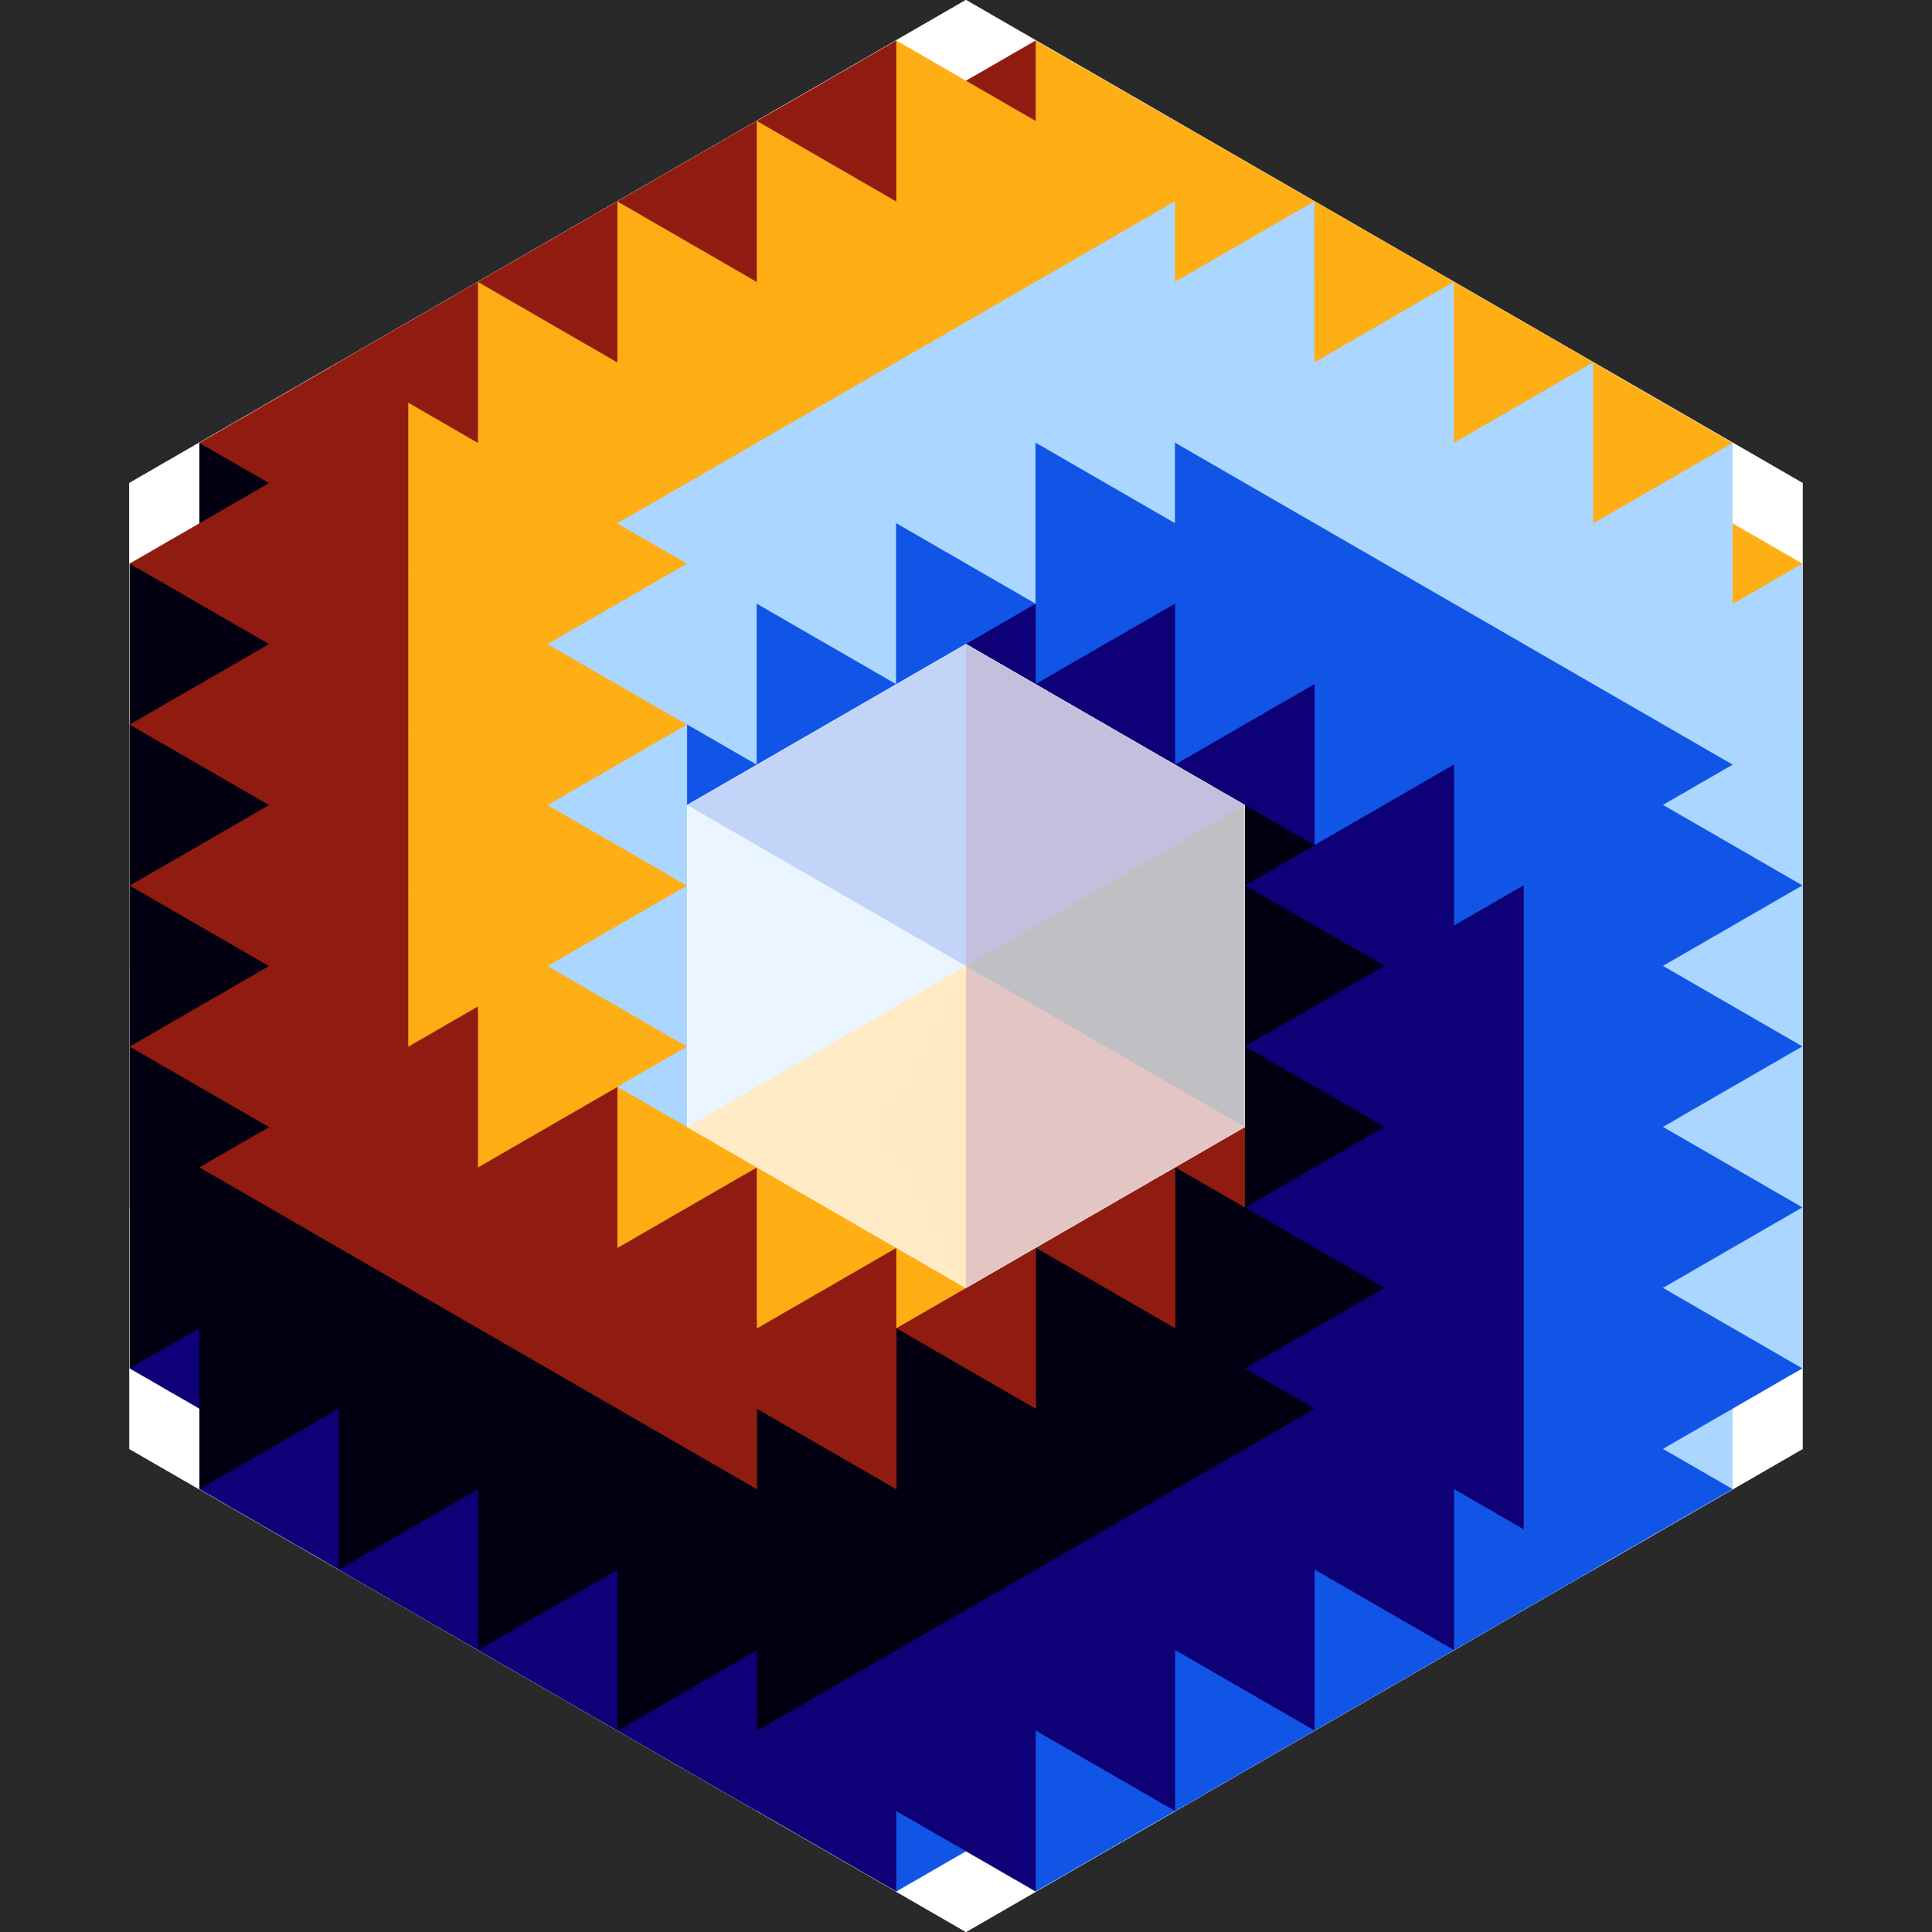
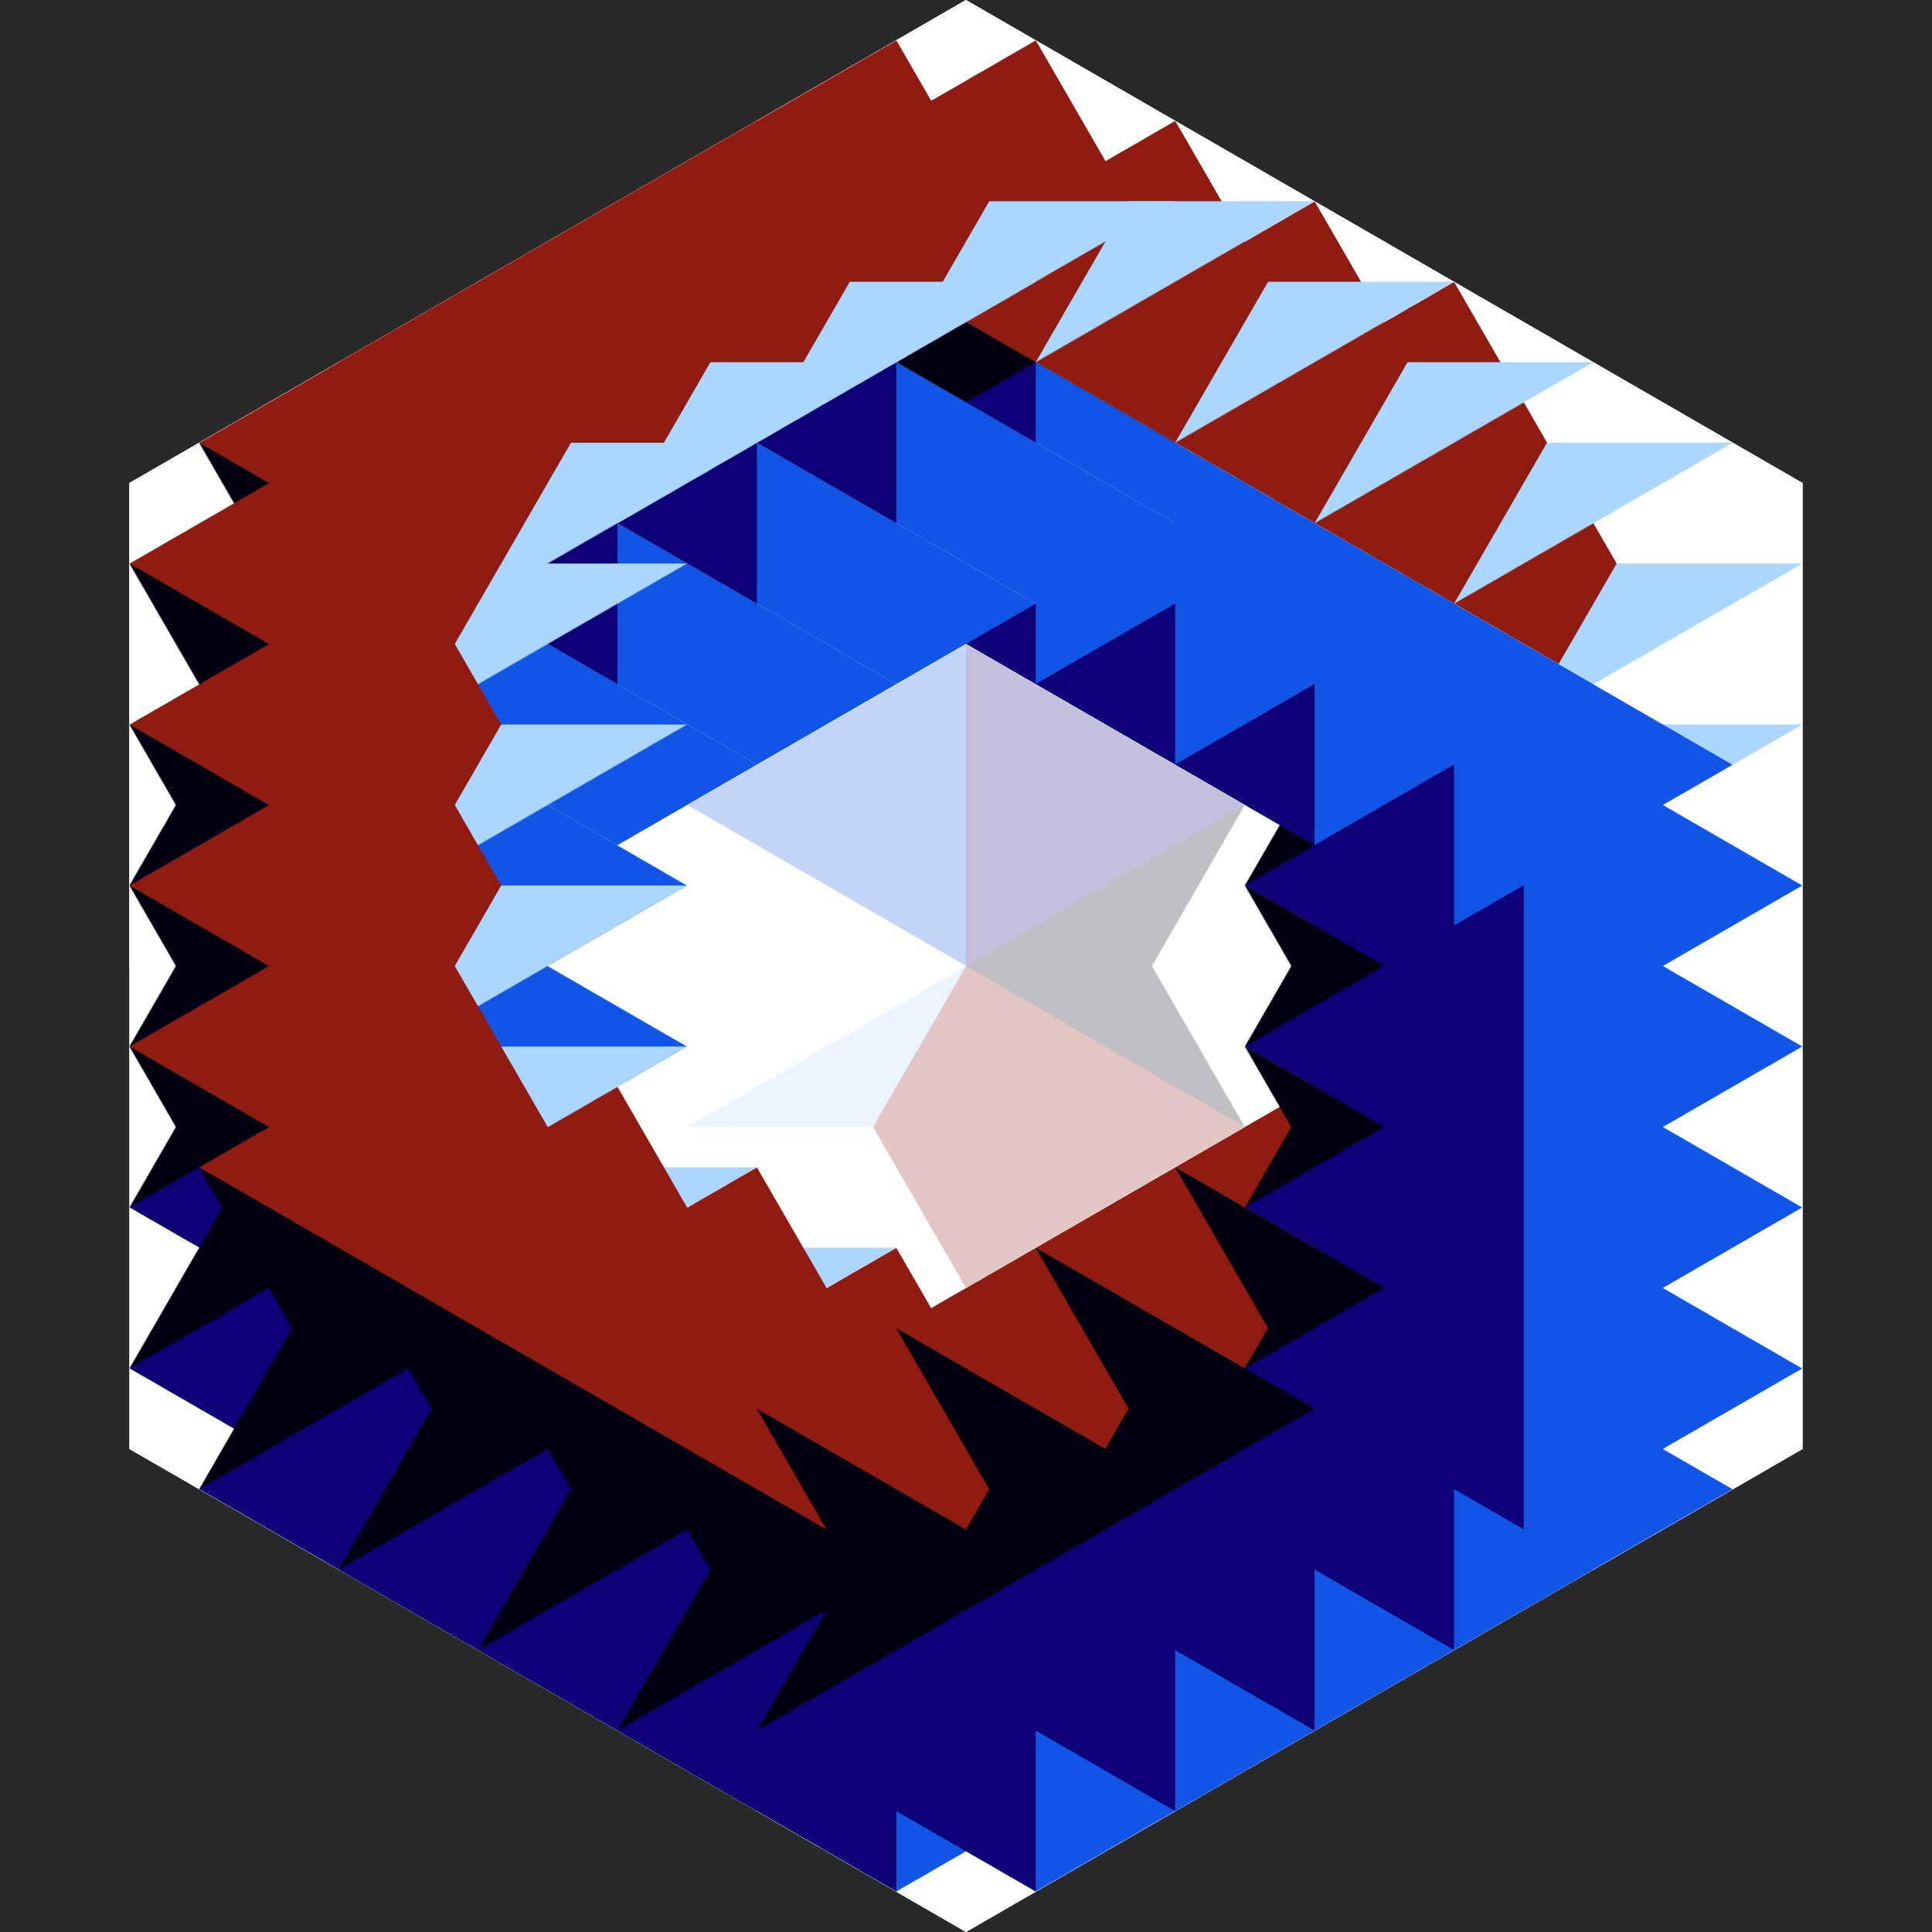
<svg xmlns="http://www.w3.org/2000/svg" xmlns:ns1="http://www.inkscape.org/namespaces/inkscape" xmlns:ns2="http://sodipodi.sourceforge.net/DTD/sodipodi-0.dtd" xmlns:xlink="http://www.w3.org/1999/xlink" width="2400" height="2400" viewBox="0 0 2400 2400" version="1.1" id="svg8" ns1:version="1.0.2 (e86c870879, 2021-01-15)" ns2:docname="loop04.svg">
  <defs id="defs2">
    <linearGradient ns1:collect="always" id="linearGradient108043">
      <stop style="stop-color:#ffffff;stop-opacity:1" offset="0" id="stop108041" />
      <stop style="stop-color:#000000;stop-opacity:1" offset="0.25" id="stop109720" />
      <stop style="stop-color:#ffffff;stop-opacity:1" offset="0.25" id="stop109718" />
      <stop style="stop-color:#000000;stop-opacity:1" offset="0.5" id="stop109722" />
      <stop style="stop-color:#ffffff;stop-opacity:1" offset="0.5" id="stop109714" />
      <stop style="stop-color:#000000;stop-opacity:1" offset="0.75" id="stop109724" />
      <stop style="stop-color:#ffffff;stop-opacity:1" offset="0.75" id="stop109716" />
      <stop style="stop-color:#000000;stop-opacity:1" offset="1" id="stop109726" />
      <stop style="stop-color:#ffffff;stop-opacity:1" offset="1" id="stop108039" />
    </linearGradient>
    <mask maskUnits="userSpaceOnUse" id="mask108175">
      <g id="g108189">
-         <path id="path108177" style="opacity:1;fill:url(#linearGradient108191);fill-opacity:1;stroke:none;stroke-width:3;stroke-linecap:round;stroke-linejoin:round;stroke-miterlimit:4;stroke-dasharray:none;paint-order:fill markers stroke;stop-color:#000000" d="M 1430.94,1200 1084.53,1400 H 853.59 v -100 -100 -100 -100 l 230.94,8e-11 z" ns2:nodetypes="ccccccccc" />
        <path id="path108179" style="opacity:1;fill:url(#linearGradient108193);fill-opacity:1;stroke:none;stroke-width:3;stroke-linecap:round;stroke-linejoin:round;stroke-miterlimit:4;stroke-dasharray:none;paint-order:fill markers stroke;stop-color:#000000" d="m 1200,1200 h 230.94 l 115.47,200 -86.603,50 -86.603,50 -86.603,50 L 1200,1600 1084.53,1400 Z" ns2:nodetypes="ccccccccc" />
        <path id="path108181" style="opacity:1;fill:url(#linearGradient108195);fill-opacity:1;stroke:none;stroke-width:3;stroke-linecap:round;stroke-linejoin:round;stroke-miterlimit:4;stroke-dasharray:none;paint-order:fill markers stroke;stop-color:#000000" d="m 1200,1200 -115.47,-200 115.47,-200 86.603,50 86.603,50 86.603,50 86.603,50 -115.47,200 z" ns2:nodetypes="ccccccccc" />
-         <path id="path108183" style="opacity:1;fill:url(#linearGradient108197);fill-opacity:1;stroke:none;stroke-width:3;stroke-linecap:round;stroke-linejoin:round;stroke-miterlimit:4;stroke-dasharray:none;paint-order:fill markers stroke;stop-color:#000000" d="m 1200,1200 346.41,-200 v 100 100 100 100 z" ns2:nodetypes="ccccccc" />
        <path id="path108185" style="opacity:1;fill:url(#linearGradient108199);fill-opacity:1;stroke:none;stroke-width:3;stroke-linecap:round;stroke-linejoin:round;stroke-miterlimit:4;stroke-dasharray:none;paint-order:fill markers stroke;stop-color:#000000" d="M 853.59,1400 1200,1200 v 400 l -86.603,-50 -86.603,-50 -86.603,-50 z" ns2:nodetypes="ccccccc" />
        <path id="path108187" style="opacity:1;fill:url(#linearGradient108201);fill-opacity:1;stroke:none;stroke-width:3;stroke-linecap:round;stroke-linejoin:round;stroke-miterlimit:4;stroke-dasharray:none;paint-order:fill markers stroke;stop-color:#000000" d="m 853.59,1000 86.603,-50 86.603,-50 86.603,-50 86.603,-50 v 400 z" ns2:nodetypes="ccccccc" />
      </g>
    </mask>
    <linearGradient ns1:collect="always" xlink:href="#linearGradient108043" id="linearGradient108191" gradientUnits="userSpaceOnUse" x1="1200" y1="1200" x2="853.59" y2="1200" />
    <linearGradient ns1:collect="always" xlink:href="#linearGradient108043" id="linearGradient108193" gradientUnits="userSpaceOnUse" x1="1200" y1="1200" x2="1373.205" y2="1500" />
    <linearGradient ns1:collect="always" xlink:href="#linearGradient108043" id="linearGradient108195" gradientUnits="userSpaceOnUse" x1="1200" y1="1200" x2="1373.205" y2="900" />
    <linearGradient ns1:collect="always" xlink:href="#linearGradient108043" id="linearGradient108197" gradientUnits="userSpaceOnUse" x1="1200" y1="1200" x2="1546.41" y2="1200" />
    <linearGradient ns1:collect="always" xlink:href="#linearGradient108043" id="linearGradient108199" gradientUnits="userSpaceOnUse" x1="1200" y1="1200" x2="1026.795" y2="1500" />
    <linearGradient ns1:collect="always" xlink:href="#linearGradient108043" id="linearGradient108201" gradientUnits="userSpaceOnUse" x1="1200" y1="1200" x2="1026.795" y2="900" />
    <linearGradient ns1:collect="always" xlink:href="#linearGradient108043" id="linearGradient108211" x1="165.869" y1="-283.254" x2="740.032" y2="-283.254" gradientUnits="userSpaceOnUse" gradientTransform="matrix(1.045,0,0,0.98,-173.333,157.5)" />
    <clipPath clipPathUnits="userSpaceOnUse" id="clipPath109704">
      <path id="path109706" style="display:inline;fill:#ffffff;fill-opacity:1;stroke:none;stroke-width:3;stroke-linecap:round;stroke-linejoin:round;paint-order:fill markers stroke;stop-color:#000000" d="M 0,0 H 1200 V 1200 H 0 Z" />
    </clipPath>
  </defs>
  <ns2:namedview id="base" pagecolor="#0019fc" bordercolor="#ffffff" borderopacity="1" ns1:pageopacity="1" ns1:pageshadow="2" ns1:zoom="0.7837499999999999" ns1:cx="1200" ns1:cy="1200" ns1:document-units="px" ns1:current-layer="layer7" ns1:document-rotation="0" showgrid="false" units="px" borderlayer="true" ns1:showpageshadow="false" showborder="true" guidecolor="#00ff0d" guideopacity="1" guidehicolor="#ff00a6" guidehiopacity="1" showguides="true" ns1:guide-bbox="true" ns1:snap-smooth-nodes="true" ns1:window-width="3840" ns1:window-height="2081" ns1:window-x="-9" ns1:window-y="-9" ns1:window-maximized="1" />
  <g ns1:groupmode="layer" id="layer6" ns1:label="background">
    <path id="rect29" style="opacity:1;fill:#292929;fill-opacity:1;paint-order:fill markers stroke;stop-color:#000000" d="M 0,0 H 2400 V 2400 H 0 Z" />
    <path style="opacity:1;fill:#ffffff;fill-opacity:1;stroke:none;stroke-width:3;stroke-linecap:round;stroke-linejoin:round;paint-order:fill markers stroke;stop-color:#000000" d="M 1200,4.547473508864642e-13 160.77,600 160.77,1800 l 1039.23,600 1039.23,-600 0,-1200 z" id="path109728" ns2:nodetypes="ccccccc" />
  </g>
  <g ns1:label="tiling 1" ns1:groupmode="layer" id="layer1" style="display:inline">
    <rect style="opacity:1;fill:url(#linearGradient108211);fill-opacity:1;stroke:none;stroke-width:3;stroke-linecap:round;stroke-linejoin:round;paint-order:fill markers stroke;stop-color:#000000" id="rect108203" width="600" height="240" x="0" y="-240" />
    <g id="g109510">
      <path id="path108232" style="fill:#ffffff;fill-opacity:1;stroke:none;stroke-width:3;stroke-linecap:round;stroke-linejoin:round;paint-order:fill markers stroke;stop-color:#000000" d="m 1200,800 346.41,200 v 400 l -346.41,200 -346.41,-200 -2.7e-12,-400 z M 160.77,600 160.77,1800 l 1039.23,600 1039.23,-600 2e-12,-1200 L 1200,4.547473508864642e-13 Z" />
      <g id="g108673" style="display:inline">
        <use x="0" y="0" xlink:href="#g909" id="use109444" transform="matrix(-1,0,0,1,1707.18,-300)" width="100%" height="100%" />
        <use x="0" y="0" xlink:href="#g909" id="use109442" transform="matrix(-1,0,0,1,1707.18,-200)" width="100%" height="100%" />
        <use x="0" y="0" xlink:href="#g909" id="use109440" transform="matrix(-1,0,0,1,1707.18,-100)" width="100%" height="100%" />
        <use x="0" y="0" xlink:href="#g909" id="use911" transform="matrix(-1,0,0,1,1707.18,0)" width="100%" height="100%" />
        <use x="0" y="0" xlink:href="#g909" id="use923" transform="matrix(-1,0,0,1,1707.18,100)" width="100%" height="100%" />
        <use x="0" y="0" xlink:href="#g909" id="use925" transform="matrix(-1,0,0,1,1707.18,200)" width="100%" height="100%" />
        <use x="0" y="0" xlink:href="#g909" id="use927" transform="matrix(-1,0,0,1,1707.18,300)" width="100%" height="100%" />
        <use x="0" y="0" xlink:href="#g909" id="use929" transform="matrix(-1,0,0,1,1707.18,400)" width="100%" height="100%" />
      </g>
      <g id="g108657" style="display:inline">
        <use x="0" y="0" xlink:href="#g909" id="use931" transform="matrix(-1,0,0,1,1793.782,450)" width="100%" height="100%" />
        <use x="0" y="0" xlink:href="#g909" id="use933" transform="matrix(-1,0,0,1,1880.385,500)" width="100%" height="100%" />
        <use x="0" y="0" xlink:href="#g909" id="use935" transform="matrix(-1,0,0,1,1966.987,550)" width="100%" height="100%" />
        <use x="0" y="0" xlink:href="#g909" id="use937" transform="matrix(-1,0,0,1,2053.59,600)" width="100%" height="100%" />
        <use x="0" y="0" xlink:href="#g909" id="use939" transform="matrix(-1,0,0,1,2140.192,650)" width="100%" height="100%" />
        <use x="0" y="0" xlink:href="#g909" id="use941" transform="matrix(-1,0,0,1,2226.795,700)" width="100%" height="100%" />
        <use x="0" y="0" xlink:href="#g909" id="use943" transform="matrix(-1,0,0,1,2313.397,750)" width="100%" height="100%" />
        <use x="0" y="0" xlink:href="#g909" id="use945" transform="matrix(-1,0,0,1,2400,800)" width="100%" height="100%" />
      </g>
      <g id="g108638" style="display:inline">
        <use x="0" y="0" xlink:href="#g909" id="use947" transform="matrix(-1,0,0,1,2486.603,750)" width="100%" height="100%" />
        <use x="0" y="0" xlink:href="#g909" id="use949" transform="matrix(-1,0,0,1,2573.205,700)" width="100%" height="100%" />
        <use x="0" y="0" xlink:href="#g909" id="use951" transform="matrix(-1,0,0,1,2659.808,650)" width="100%" height="100%" />
        <use x="0" y="0" xlink:href="#g909" id="use953" transform="matrix(-1,0,0,1,2746.41,600)" width="100%" height="100%" />
        <use x="0" y="0" xlink:href="#g909" id="use955" transform="matrix(-1,0,0,1,2833.013,550)" width="100%" height="100%" />
        <use x="0" y="0" xlink:href="#g909" id="use957" transform="matrix(-1,0,0,1,2919.615,500)" width="100%" height="100%" />
        <use x="0" y="0" xlink:href="#g909" id="use959" transform="matrix(-1,0,0,1,3006.218,450)" width="100%" height="100%" />
        <use x="0" y="0" xlink:href="#g909" id="use961" transform="matrix(-1,0,0,1,3092.82,400)" width="100%" height="100%" />
      </g>
      <g id="g108619" style="display:inline">
        <use x="0" y="0" xlink:href="#g909" id="use963" transform="matrix(-1,0,0,1,3092.82,300)" width="100%" height="100%" />
        <use x="0" y="0" xlink:href="#g909" id="use965" transform="matrix(-1,0,0,1,3092.82,200)" width="100%" height="100%" />
        <use x="0" y="0" xlink:href="#g909" id="use967" transform="matrix(-1,0,0,1,3092.82,100)" width="100%" height="100%" />
        <use x="0" y="0" xlink:href="#g909" id="use969" transform="matrix(-1,0,0,1,3092.82,9.947598300641402e-14)" width="100%" height="100%" />
        <use x="0" y="0" xlink:href="#g909" id="use971" transform="matrix(-1,0,0,1,3092.82,-100)" width="100%" height="100%" />
        <use x="0" y="0" xlink:href="#g909" id="use973" transform="matrix(-1,0,0,1,3092.82,-200)" width="100%" height="100%" />
        <use x="0" y="0" xlink:href="#g909" id="use975" transform="matrix(-1,0,0,1,3092.82,-300)" width="100%" height="100%" />
        <use x="0" y="0" xlink:href="#g909" id="use977" transform="matrix(-1,0,0,1,3092.82,-400)" width="100%" height="100%" />
      </g>
      <g id="g108600" style="display:inline">
        <use x="0" y="0" xlink:href="#g909" id="use979" transform="matrix(-1,0,0,1,3006.218,-450)" width="100%" height="100%" />
        <use x="0" y="0" xlink:href="#g909" id="use981" transform="matrix(-1,0,0,1,2919.615,-500)" width="100%" height="100%" />
        <use x="0" y="0" xlink:href="#g909" id="use983" transform="matrix(-1,0,0,1,2833.013,-550)" width="100%" height="100%" />
        <use x="0" y="0" xlink:href="#g909" id="use985" transform="matrix(-1,0,0,1,2746.41,-600)" width="100%" height="100%" />
        <use x="0" y="0" xlink:href="#g909" id="use987" transform="matrix(-1,0,0,1,2659.808,-650)" width="100%" height="100%" />
        <use x="0" y="0" xlink:href="#g909" id="use989" transform="matrix(-1,0,0,1,2573.205,-700)" width="100%" height="100%" />
        <use x="0" y="0" xlink:href="#g909" id="use991" transform="matrix(-1,0,0,1,2486.603,-750)" width="100%" height="100%" />
        <use x="0" y="0" xlink:href="#g909" id="use993" transform="matrix(-1,0,0,1,2400,-800)" width="100%" height="100%" />
      </g>
      <g id="g108581" style="display:inline">
        <use x="0" y="0" xlink:href="#g909" id="use995" transform="matrix(-1,0,0,1,2313.397,-750)" width="100%" height="100%" />
        <use x="0" y="0" xlink:href="#g909" id="use997" transform="matrix(-1,0,0,1,2226.795,-700)" width="100%" height="100%" />
        <use x="0" y="0" xlink:href="#g909" id="use999" transform="matrix(-1,0,0,1,2140.192,-650)" width="100%" height="100%" />
        <use x="0" y="0" xlink:href="#g909" id="use1001" transform="matrix(-1,0,0,1,2053.59,-600)" width="100%" height="100%" />
        <use x="0" y="0" xlink:href="#g909" id="use1003" transform="matrix(-1,0,0,1,1966.987,-550)" width="100%" height="100%" />
        <use x="0" y="0" xlink:href="#g909" id="use1005" transform="matrix(-1,0,0,1,1880.385,-500)" width="100%" height="100%" />
        <use x="0" y="0" xlink:href="#g909" id="use1007" transform="matrix(-1,0,0,1,1793.782,-450)" width="100%" height="100%" />
        <use x="0" y="0" xlink:href="#g909" id="use1009" transform="matrix(-1,0,0,1,1707.18,-400)" width="100%" height="100%" />
      </g>
    </g>
  </g>
  <g ns1:groupmode="layer" id="layer8" ns1:label="tiling 2" style="display:inline">
    <g id="g108470" />
    <g id="g109622" style="display:inline" clip-path="url(#clipPath109704)">
      <path id="path109512" style="fill:#ffffff;fill-opacity:1;stroke:none;stroke-width:3;stroke-linecap:round;stroke-linejoin:round;paint-order:fill markers stroke;stop-color:#000000" d="m 1200,800 346.41,200 v 400 l -346.41,200 -346.41,-200 -2.7e-12,-400 z M 160.77,600 160.77,1800 l 1039.23,600 1039.23,-600 2e-12,-1200 L 1200,4.547473508864642e-13 Z" />
      <g id="g109602" style="display:inline">
        <use x="0" y="0" xlink:href="#g909" id="use109586" transform="matrix(-1,0,0,1,3006.218,-450)" width="100%" height="100%" />
        <use x="0" y="0" xlink:href="#g909" id="use109588" transform="matrix(-1,0,0,1,2919.615,-500)" width="100%" height="100%" />
        <use x="0" y="0" xlink:href="#g909" id="use109590" transform="matrix(-1,0,0,1,2833.013,-550)" width="100%" height="100%" />
        <use x="0" y="0" xlink:href="#g909" id="use109592" transform="matrix(-1,0,0,1,2746.41,-600)" width="100%" height="100%" />
        <use x="0" y="0" xlink:href="#g909" id="use109594" transform="matrix(-1,0,0,1,2659.808,-650)" width="100%" height="100%" />
        <use x="0" y="0" xlink:href="#g909" id="use109596" transform="matrix(-1,0,0,1,2573.205,-700)" width="100%" height="100%" />
        <use x="0" y="0" xlink:href="#g909" id="use109598" transform="matrix(-1,0,0,1,2486.603,-750)" width="100%" height="100%" />
        <use x="0" y="0" xlink:href="#g909" id="use109600" transform="matrix(-1,0,0,1,2400,-800)" width="100%" height="100%" />
      </g>
      <g id="g109620" style="display:inline">
        <use x="0" y="0" xlink:href="#g909" id="use109604" transform="matrix(-1,0,0,1,2313.397,-750)" width="100%" height="100%" />
        <use x="0" y="0" xlink:href="#g909" id="use109606" transform="matrix(-1,0,0,1,2226.795,-700)" width="100%" height="100%" />
        <use x="0" y="0" xlink:href="#g909" id="use109608" transform="matrix(-1,0,0,1,2140.192,-650)" width="100%" height="100%" />
        <use x="0" y="0" xlink:href="#g909" id="use109610" transform="matrix(-1,0,0,1,2053.59,-600)" width="100%" height="100%" />
        <use x="0" y="0" xlink:href="#g909" id="use109612" transform="matrix(-1,0,0,1,1966.987,-550)" width="100%" height="100%" />
        <use x="0" y="0" xlink:href="#g909" id="use109614" transform="matrix(-1,0,0,1,1880.385,-500)" width="100%" height="100%" />
        <use x="0" y="0" xlink:href="#g909" id="use109616" transform="matrix(-1,0,0,1,1793.782,-450)" width="100%" height="100%" />
        <use x="0" y="0" xlink:href="#g909" id="use109618" transform="matrix(-1,0,0,1,1707.18,-400)" width="100%" height="100%" />
      </g>
      <g id="g109530" style="display:inline">
        <use x="0" y="0" xlink:href="#g909" id="use109514" transform="matrix(-1,0,0,1,1707.18,-300)" width="100%" height="100%" />
        <use x="0" y="0" xlink:href="#g909" id="use109516" transform="matrix(-1,0,0,1,1707.18,-200)" width="100%" height="100%" />
        <use x="0" y="0" xlink:href="#g909" id="use109518" transform="matrix(-1,0,0,1,1707.18,-100)" width="100%" height="100%" />
        <use x="0" y="0" xlink:href="#g909" id="use109520" transform="matrix(-1,0,0,1,1707.18,0)" width="100%" height="100%" />
        <use x="0" y="0" xlink:href="#g909" id="use109522" transform="matrix(-1,0,0,1,1707.18,100)" width="100%" height="100%" />
        <use x="0" y="0" xlink:href="#g909" id="use109524" transform="matrix(-1,0,0,1,1707.18,200)" width="100%" height="100%" />
        <use x="0" y="0" xlink:href="#g909" id="use109526" transform="matrix(-1,0,0,1,1707.18,300)" width="100%" height="100%" />
        <use x="0" y="0" xlink:href="#g909" id="use109528" transform="matrix(-1,0,0,1,1707.18,400)" width="100%" height="100%" />
      </g>
      <g id="g109548" style="display:inline">
        <use x="0" y="0" xlink:href="#g909" id="use109532" transform="matrix(-1,0,0,1,1793.782,450)" width="100%" height="100%" />
        <use x="0" y="0" xlink:href="#g909" id="use109534" transform="matrix(-1,0,0,1,1880.385,500)" width="100%" height="100%" />
        <use x="0" y="0" xlink:href="#g909" id="use109536" transform="matrix(-1,0,0,1,1966.987,550)" width="100%" height="100%" />
        <use x="0" y="0" xlink:href="#g909" id="use109538" transform="matrix(-1,0,0,1,2053.59,600)" width="100%" height="100%" />
        <use x="0" y="0" xlink:href="#g909" id="use109540" transform="matrix(-1,0,0,1,2140.192,650)" width="100%" height="100%" />
        <use x="0" y="0" xlink:href="#g909" id="use109542" transform="matrix(-1,0,0,1,2226.795,700)" width="100%" height="100%" />
        <use x="0" y="0" xlink:href="#g909" id="use109544" transform="matrix(-1,0,0,1,2313.397,750)" width="100%" height="100%" />
        <use x="0" y="0" xlink:href="#g909" id="use109546" transform="matrix(-1,0,0,1,2400,800)" width="100%" height="100%" />
      </g>
      <g id="g109566" style="display:inline">
        <use x="0" y="0" xlink:href="#g909" id="use109550" transform="matrix(-1,0,0,1,2486.603,750)" width="100%" height="100%" />
        <use x="0" y="0" xlink:href="#g909" id="use109552" transform="matrix(-1,0,0,1,2573.205,700)" width="100%" height="100%" />
        <use x="0" y="0" xlink:href="#g909" id="use109554" transform="matrix(-1,0,0,1,2659.808,650)" width="100%" height="100%" />
        <use x="0" y="0" xlink:href="#g909" id="use109556" transform="matrix(-1,0,0,1,2746.41,600)" width="100%" height="100%" />
        <use x="0" y="0" xlink:href="#g909" id="use109558" transform="matrix(-1,0,0,1,2833.013,550)" width="100%" height="100%" />
        <use x="0" y="0" xlink:href="#g909" id="use109560" transform="matrix(-1,0,0,1,2919.615,500)" width="100%" height="100%" />
        <use x="0" y="0" xlink:href="#g909" id="use109562" transform="matrix(-1,0,0,1,3006.218,450)" width="100%" height="100%" />
        <use x="0" y="0" xlink:href="#g909" id="use109564" transform="matrix(-1,0,0,1,3092.82,400)" width="100%" height="100%" />
      </g>
      <g id="g109584" style="display:inline">
        <use x="0" y="0" xlink:href="#g909" id="use109568" transform="matrix(-1,0,0,1,3092.82,300)" width="100%" height="100%" />
        <use x="0" y="0" xlink:href="#g909" id="use109570" transform="matrix(-1,0,0,1,3092.82,200)" width="100%" height="100%" />
        <use x="0" y="0" xlink:href="#g909" id="use109572" transform="matrix(-1,0,0,1,3092.82,100)" width="100%" height="100%" />
        <use x="0" y="0" xlink:href="#g909" id="use109574" transform="matrix(-1,0,0,1,3092.82,9.947598300641402e-14)" width="100%" height="100%" />
        <use x="0" y="0" xlink:href="#g909" id="use109576" transform="matrix(-1,0,0,1,3092.82,-100)" width="100%" height="100%" />
        <use x="0" y="0" xlink:href="#g909" id="use109578" transform="matrix(-1,0,0,1,3092.82,-200)" width="100%" height="100%" />
        <use x="0" y="0" xlink:href="#g909" id="use109580" transform="matrix(-1,0,0,1,3092.82,-300)" width="100%" height="100%" />
        <use x="0" y="0" xlink:href="#g909" id="use109582" transform="matrix(-1,0,0,1,3092.82,-400)" width="100%" height="100%" />
      </g>
    </g>
  </g>
  <g ns1:groupmode="layer" id="layer7" ns1:label="parent" style="display:inline">
    <path style="display:inline;opacity:1;fill:#ffffff;fill-opacity:1;stroke:none;stroke-width:3;stroke-linecap:round;stroke-linejoin:round;paint-order:fill markers stroke;stop-color:#000000" d="m 1200,800 -346.41,200 v 400 l 346.41,200 346.41,-200 v -400 z" id="path109730" />
    <g id="g109742" transform="matrix(1,0,0,-1,0,2400)" style="opacity:0.25">
      <g id="g909" style="opacity:1;stroke:none" mask="url(#mask108175)" transform="matrix(1,0,0,-1,0,2400)">
        <path id="path897" style="opacity:1;fill:#abd6ff;fill-opacity:1;stroke:none;stroke-width:3;stroke-linecap:round;stroke-linejoin:round;stroke-miterlimit:4;stroke-dasharray:none;paint-order:fill markers stroke;stop-color:#000000" d="M 1430.94,1200 1084.53,1400 H 853.59 v -100 -100 -100 -100 l 230.94,8e-11 z" ns2:nodetypes="ccccccccc" />
        <path id="path887" style="opacity:1;fill:#901c11;fill-opacity:1;stroke:none;stroke-width:3;stroke-linecap:round;stroke-linejoin:round;stroke-miterlimit:4;stroke-dasharray:none;paint-order:fill markers stroke;stop-color:#000000" d="m 1200,1200 h 230.94 l 115.47,200 -86.603,50 -86.603,50 -86.603,50 L 1200,1600 1084.53,1400 Z" ns2:nodetypes="ccccccccc" />
        <path id="path895" style="opacity:1;fill:#0e0076;fill-opacity:1;stroke:none;stroke-width:3;stroke-linecap:round;stroke-linejoin:round;stroke-miterlimit:4;stroke-dasharray:none;paint-order:fill markers stroke;stop-color:#000000" d="m 1200,1200 -115.47,-200 115.47,-200 86.603,50 86.603,50 86.603,50 86.603,50 -115.47,200 z" ns2:nodetypes="ccccccccc" />
        <path id="path885" style="opacity:1;fill:#020011;fill-opacity:1;stroke:none;stroke-width:3;stroke-linecap:round;stroke-linejoin:round;stroke-miterlimit:4;stroke-dasharray:none;paint-order:fill markers stroke;stop-color:#000000" d="m 1200,1200 346.41,-200 v 100 100 100 100 z" ns2:nodetypes="ccccccc" />
-         <path id="path899" style="opacity:1;fill:#ffaf15;fill-opacity:0.99;stroke:none;stroke-width:3;stroke-linecap:round;stroke-linejoin:round;stroke-miterlimit:4;stroke-dasharray:none;paint-order:fill markers stroke;stop-color:#000000" d="M 853.59,1400 1200,1200 v 400 l -86.603,-50 -86.603,-50 -86.603,-50 z" ns2:nodetypes="ccccccc" />
        <path id="path901" style="opacity:1;fill:#1155e7;fill-opacity:1;stroke:none;stroke-width:3;stroke-linecap:round;stroke-linejoin:round;stroke-miterlimit:4;stroke-dasharray:none;paint-order:fill markers stroke;stop-color:#000000" d="m 853.59,1000 86.603,-50 86.603,-50 86.603,-50 86.603,-50 v 400 z" ns2:nodetypes="ccccccc" />
      </g>
    </g>
  </g>
</svg>